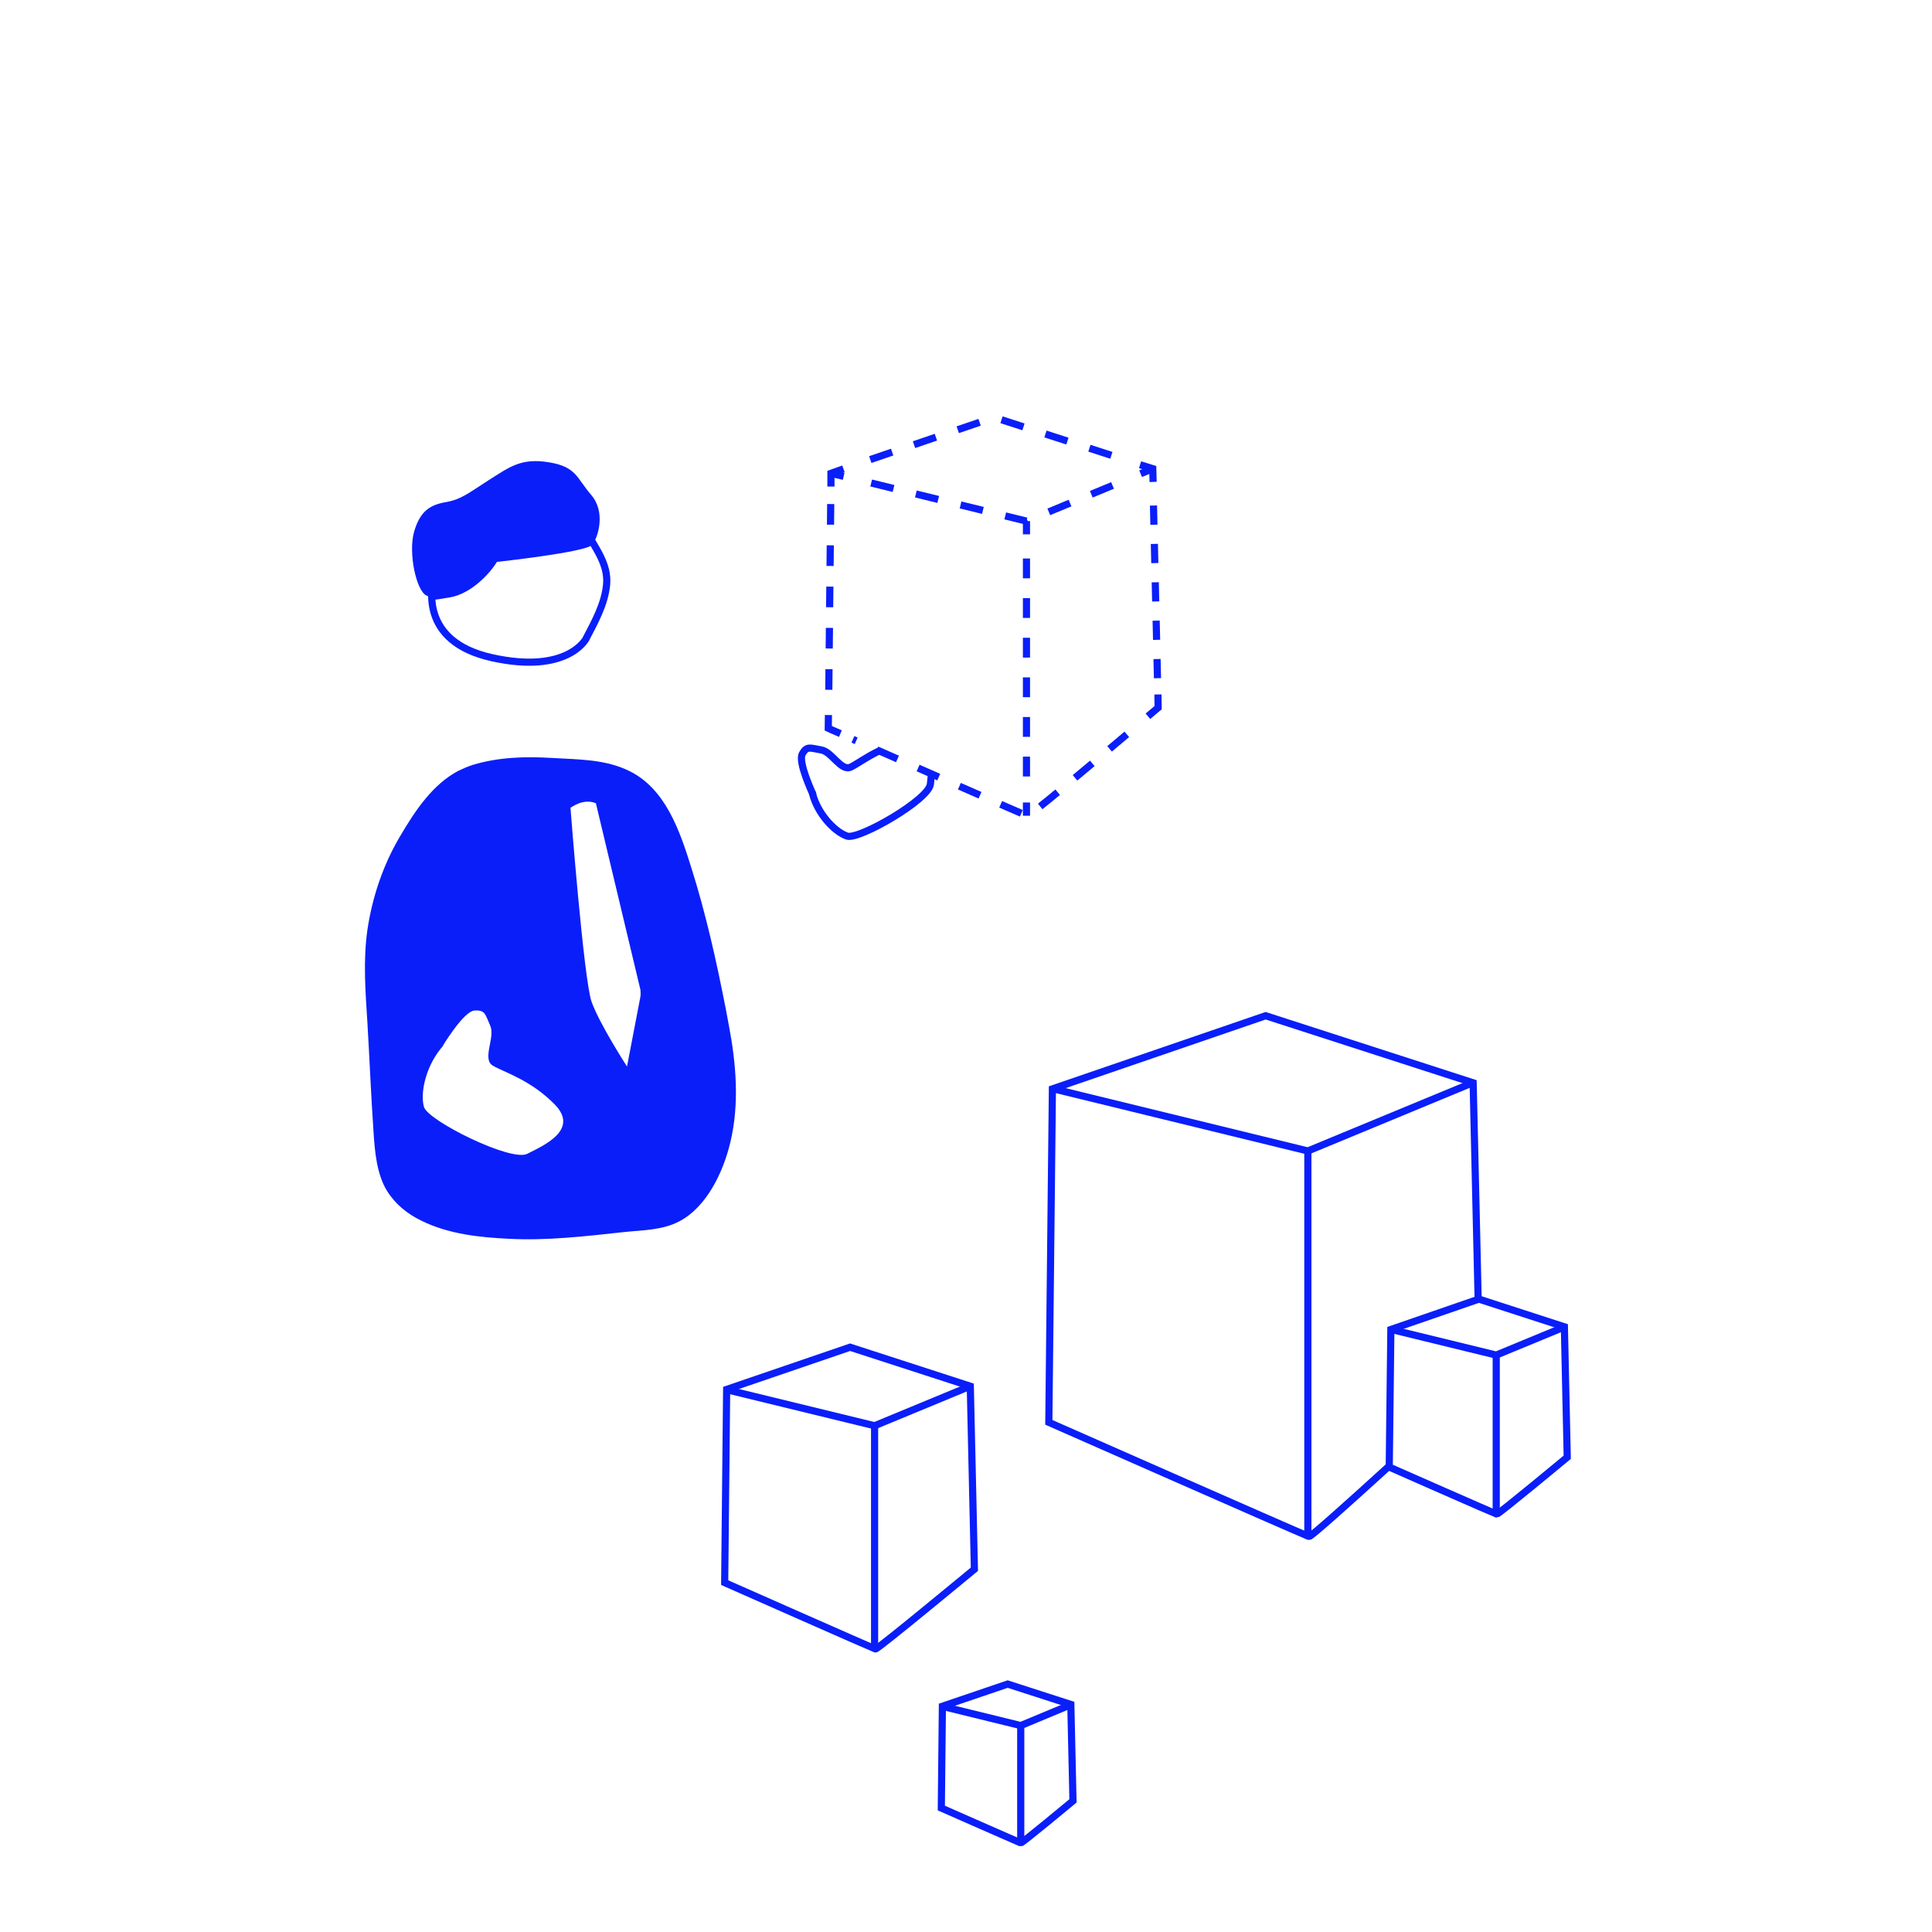
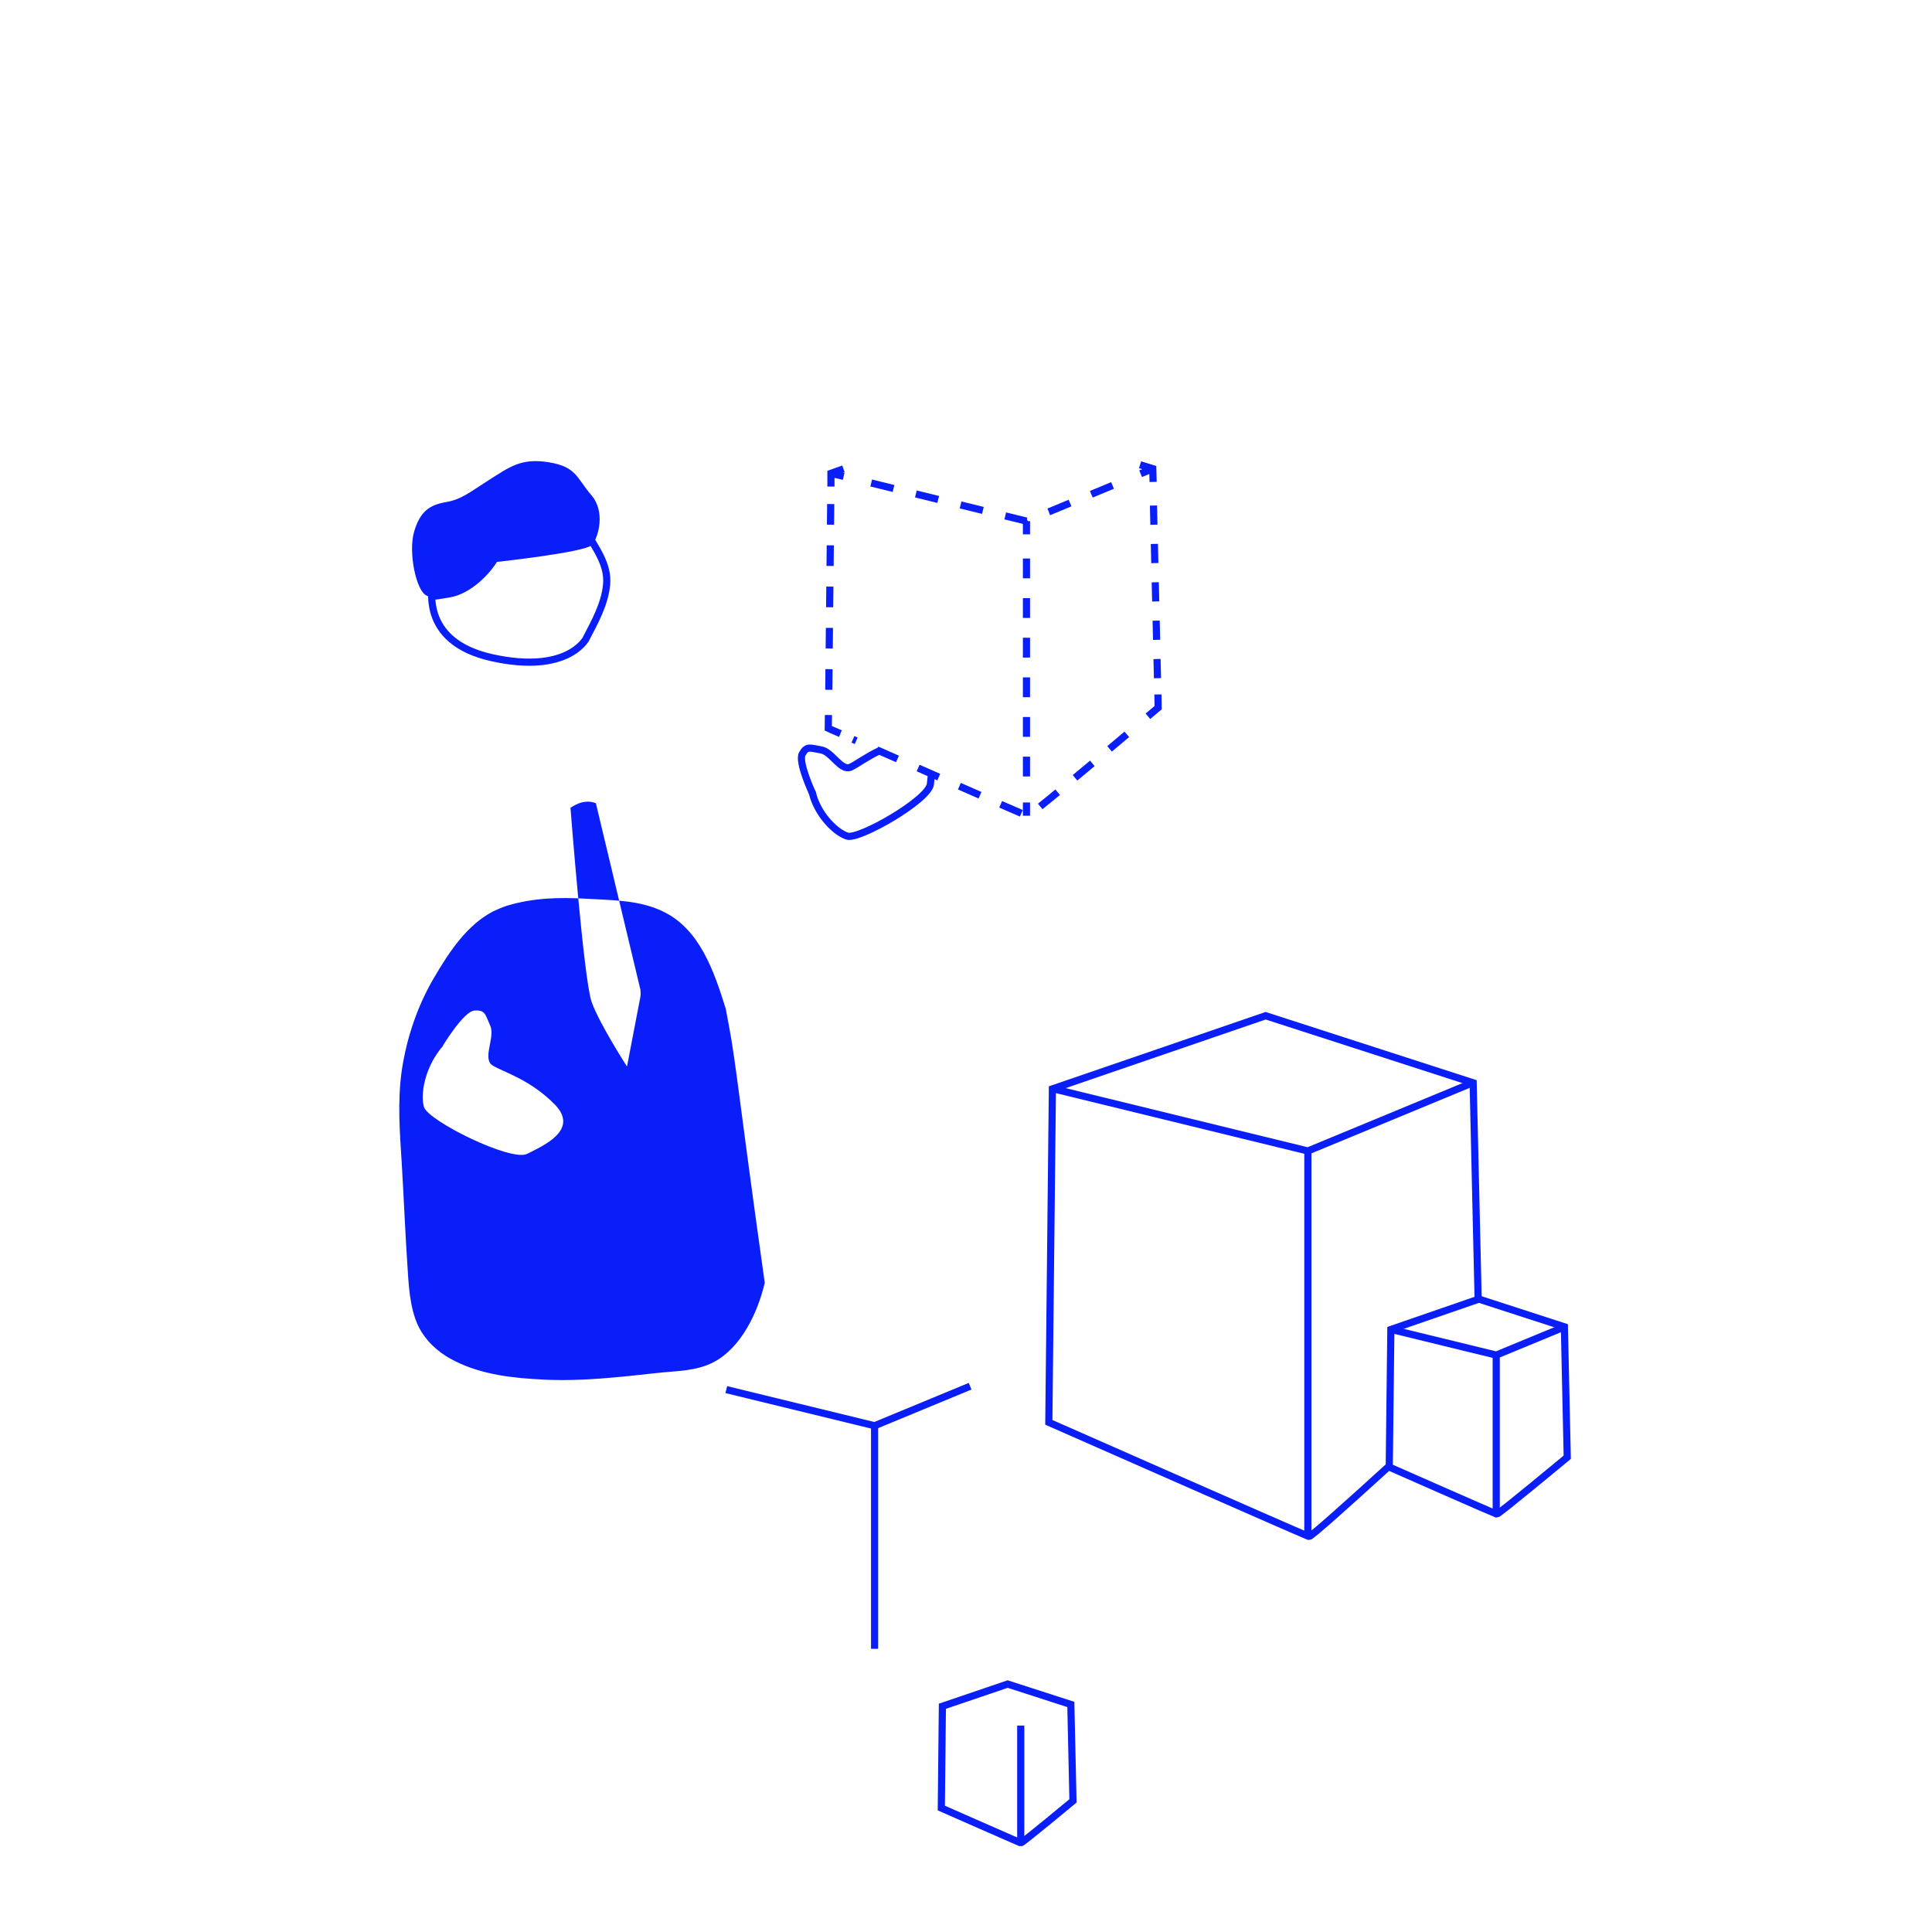
<svg xmlns="http://www.w3.org/2000/svg" version="1.1" id="Layer_1" x="0px" y="0px" viewBox="0 0 1080 1080" style="enable-background:new 0 0 1080 1080;" xml:space="preserve">
  <style type="text/css">
	.st0{fill:none;stroke:#0A1EFA;stroke-width:4;stroke-miterlimit:10;}
	.st1{fill:#0A1EFA;}
	.st2{fill:none;stroke:#0A1EFA;stroke-width:4;stroke-miterlimit:10;stroke-dasharray:10.727,10.727;}
	.st3{fill:none;stroke:#0A1EFA;stroke-width:4;stroke-miterlimit:10;stroke-dasharray:12.602,12.602;}
	.st4{fill:none;stroke:#0A1EFA;stroke-width:4;stroke-miterlimit:10;stroke-dasharray:11.538,11.538;}
	.st5{fill:none;stroke:#0A1EFA;stroke-width:4;stroke-miterlimit:10;stroke-dasharray:12.912,12.912;}
	.st6{fill:none;stroke:#0A1EFA;stroke-width:4;stroke-miterlimit:10;stroke-dasharray:12.86,12.86;}
	.st7{fill:none;stroke:#0A1EFA;stroke-width:4;stroke-miterlimit:10;stroke-dasharray:11.077,11.077;}
</style>
  <path class="st0" d="M242.1,323.9c-0.1,2.8-8.7,34.6,33.1,43.8s52.1-10.3,52.2-10.3c5-9.6,10.7-19.7,11.7-30.7  c1-11.1-6-19.9-11.2-29.3c0,0-12.7-20.2-24.6-21.9c-11.9-1.7-34.2,6.9-42.1,10.3C253.5,289.3,242.6,307.3,242.1,323.9z" />
  <path class="st1" d="M277.8,314.1c0,0,50-5.4,53.3-9.6s7.6-18.3-0.6-27.8s-8.2-15.8-23.8-18.3c-15.5-2.5-21.9,2.7-33.5,10  c-11.4,7.3-15.4,10.8-24,12.3s-14.3,4.8-17.7,16.5s1.2,33.5,7.1,35.8c5.8,2.3-0.2,3.1,12.6,1C264.3,331.9,275,318.9,277.8,314.1z" />
  <path class="st0" d="M454.4,443.9c0,0-8.5-18-5.9-22.5c2.6-4.6,4.4-3.2,10.5-2.2s11.1,12.2,16.6,9.6c3.4-1.6,8.6-5.6,16-9.1" />
  <path class="st0" d="M454.1,443c0.2,0.9,0.5,1.8,0.7,2.7c3.7,11.1,12.7,19.7,18.8,21.7c6.6,2.1,45.6-20.3,46.5-29.1  c0.2-1.6,0.4-3.6,0.6-5.7" />
  <g>
-     <path class="st1" d="M407.5,573.5c-0.6-3.2-1.2-6.4-1.8-9.6c-5.2-26.6-11.1-53.1-19.2-78.7c-6.6-21.2-14.5-44-34.3-54   c-13.7-6.9-28.8-6.6-43.6-7.5c-14.9-0.9-29.9-0.5-44.4,3.9c-2.7,0.9-5.3,2-7.8,3.2c-14.4,7.5-24.3,22.2-33,37.1   c-9.2,15.6-15.3,33.6-18,51.8c-2.5,17.5-1.1,34.8,0,52.2c1.2,20.2,2,40.5,3.4,60.7c0.7,11.1,1.8,23.9,7.6,33.2   c4.7,7.5,11.4,12.8,19,16.5c15.3,7.6,32.6,9.4,49.2,10.2c21.2,1.1,42.5-1.4,63.6-3.7c10.7-1.2,21.9-0.9,31.8-6.2   c15-8,24.3-27.2,28.3-44.2C413.4,617,411.5,594.6,407.5,573.5z M294.7,645c-9,4.6-55.5-18.5-57.7-26.2c-2.1-7.3,0.6-21.3,8.9-32   c0.6-0.9,1.4-1.6,2.1-2.5l-0.7,0.7c0,0,11.8-19.7,17.9-20.1s6,2.1,8.9,8.6c2.8,6.5-4.8,18.5,1.4,22.2s21.2,7.9,34.8,21.9   C323.8,631.7,303.8,640.4,294.7,645z M358,557.1l-7.5,39.1c0,0-15.4-23.8-19.8-36.2s-11.8-108.5-11.8-108.5   c0.6-0.1,6.9-5.4,14.2-2.5L358,553.3C358.1,554.6,358.2,555.9,358,557.1z" />
+     <path class="st1" d="M407.5,573.5c-0.6-3.2-1.2-6.4-1.8-9.6c-6.6-21.2-14.5-44-34.3-54   c-13.7-6.9-28.8-6.6-43.6-7.5c-14.9-0.9-29.9-0.5-44.4,3.9c-2.7,0.9-5.3,2-7.8,3.2c-14.4,7.5-24.3,22.2-33,37.1   c-9.2,15.6-15.3,33.6-18,51.8c-2.5,17.5-1.1,34.8,0,52.2c1.2,20.2,2,40.5,3.4,60.7c0.7,11.1,1.8,23.9,7.6,33.2   c4.7,7.5,11.4,12.8,19,16.5c15.3,7.6,32.6,9.4,49.2,10.2c21.2,1.1,42.5-1.4,63.6-3.7c10.7-1.2,21.9-0.9,31.8-6.2   c15-8,24.3-27.2,28.3-44.2C413.4,617,411.5,594.6,407.5,573.5z M294.7,645c-9,4.6-55.5-18.5-57.7-26.2c-2.1-7.3,0.6-21.3,8.9-32   c0.6-0.9,1.4-1.6,2.1-2.5l-0.7,0.7c0,0,11.8-19.7,17.9-20.1s6,2.1,8.9,8.6c2.8,6.5-4.8,18.5,1.4,22.2s21.2,7.9,34.8,21.9   C323.8,631.7,303.8,640.4,294.7,645z M358,557.1l-7.5,39.1c0,0-15.4-23.8-19.8-36.2s-11.8-108.5-11.8-108.5   c0.6-0.1,6.9-5.4,14.2-2.5L358,553.3C358.1,554.6,358.2,555.9,358,557.1z" />
  </g>
  <g>
    <g>
      <g>
        <polyline class="st0" points="637.3,259.8 644.4,262 644.6,269.4    " />
        <line class="st2" x1="644.8" y1="282.6" x2="647.1" y2="381.7" />
        <path class="st0" d="M647.3,388.2l0.1,7.4c0,0-2.1,1.8-5.7,4.8" />
        <path class="st3" d="M629.9,410.5c-21.3,18-54.5,45.9-55.6,45.6c-1.2-0.4-68-29.8-97.5-42.8" />
        <path class="st0" d="M469.8,410.1c-4.3-1.8-6.8-3-6.8-3l0.1-7.4" />
        <line class="st4" x1="463.3" y1="385.6" x2="464.4" y2="279" />
        <polyline class="st0" points="464.5,272 464.5,264.6 471.5,262.1    " />
-         <polyline class="st5" points="486.5,256.9 555.7,233.3 629.8,257.3    " />
      </g>
    </g>
    <g>
      <g>
        <line class="st0" x1="464.5" y1="264.6" x2="471.6" y2="266.3" />
        <polyline class="st6" points="487,270 573.8,291.3 630.3,267.9    " />
        <line class="st0" x1="637.6" y1="264.8" x2="644.4" y2="262" />
      </g>
    </g>
    <g>
      <g>
        <line class="st0" x1="573.8" y1="291.3" x2="573.8" y2="298.7" />
        <line class="st7" x1="573.8" y1="312.2" x2="573.8" y2="441.9" />
        <line class="st0" x1="573.8" y1="448.6" x2="573.8" y2="456" />
      </g>
    </g>
  </g>
  <g>
    <path class="st0" d="M776.6,819.5c-22.4,20.4-43.9,39.7-44.8,39.4c-0.1,0-0.3-0.1-0.6-0.2c-10.4-4.3-144.9-63.6-144.9-63.6l2-186.4   l119.2-40.9l116,37.5l2.8,121.2" />
    <polyline class="st0" points="588.2,608.5 731.1,643.4 823.4,605.2  " />
    <line class="st0" x1="731.1" y1="643.4" x2="731.1" y2="858.8" />
  </g>
  <g>
-     <path class="st0" d="M475.2,753.1l67.2,21.8l2.3,102.3c0,0-54.2,44.9-55.3,44.6s-84.3-37.1-84.3-37.1l1.1-108L475.2,753.1z" />
    <polyline class="st0" points="406,776.8 488.9,797 542.3,774.9  " />
    <line class="st0" x1="488.9" y1="797" x2="488.9" y2="921.7" />
  </g>
  <g>
    <path class="st0" d="M826.7,726.2l47.8,15.5l1.6,72.9c0,0-38.5,32-39.4,31.8s-60.1-26.3-60.1-26.3l0.9-76.9L826.7,726.2z" />
    <polyline class="st0" points="777.4,743.1 836.4,757.5 874.4,741.8  " />
    <line class="st0" x1="836.4" y1="757.5" x2="836.4" y2="846.3" />
  </g>
  <g>
    <path class="st0" d="M563.3,941.4l35.3,11.4l1.2,53.9c0,0-28.6,23.8-29.2,23.5c-0.6-0.2-44.4-19.5-44.4-19.5l0.6-56.9L563.3,941.4z   " />
-     <polyline class="st0" points="526.9,953.9 570.6,964.6 598.7,952.9  " />
    <line class="st0" x1="570.6" y1="964.6" x2="570.6" y2="1030.3" />
  </g>
</svg>